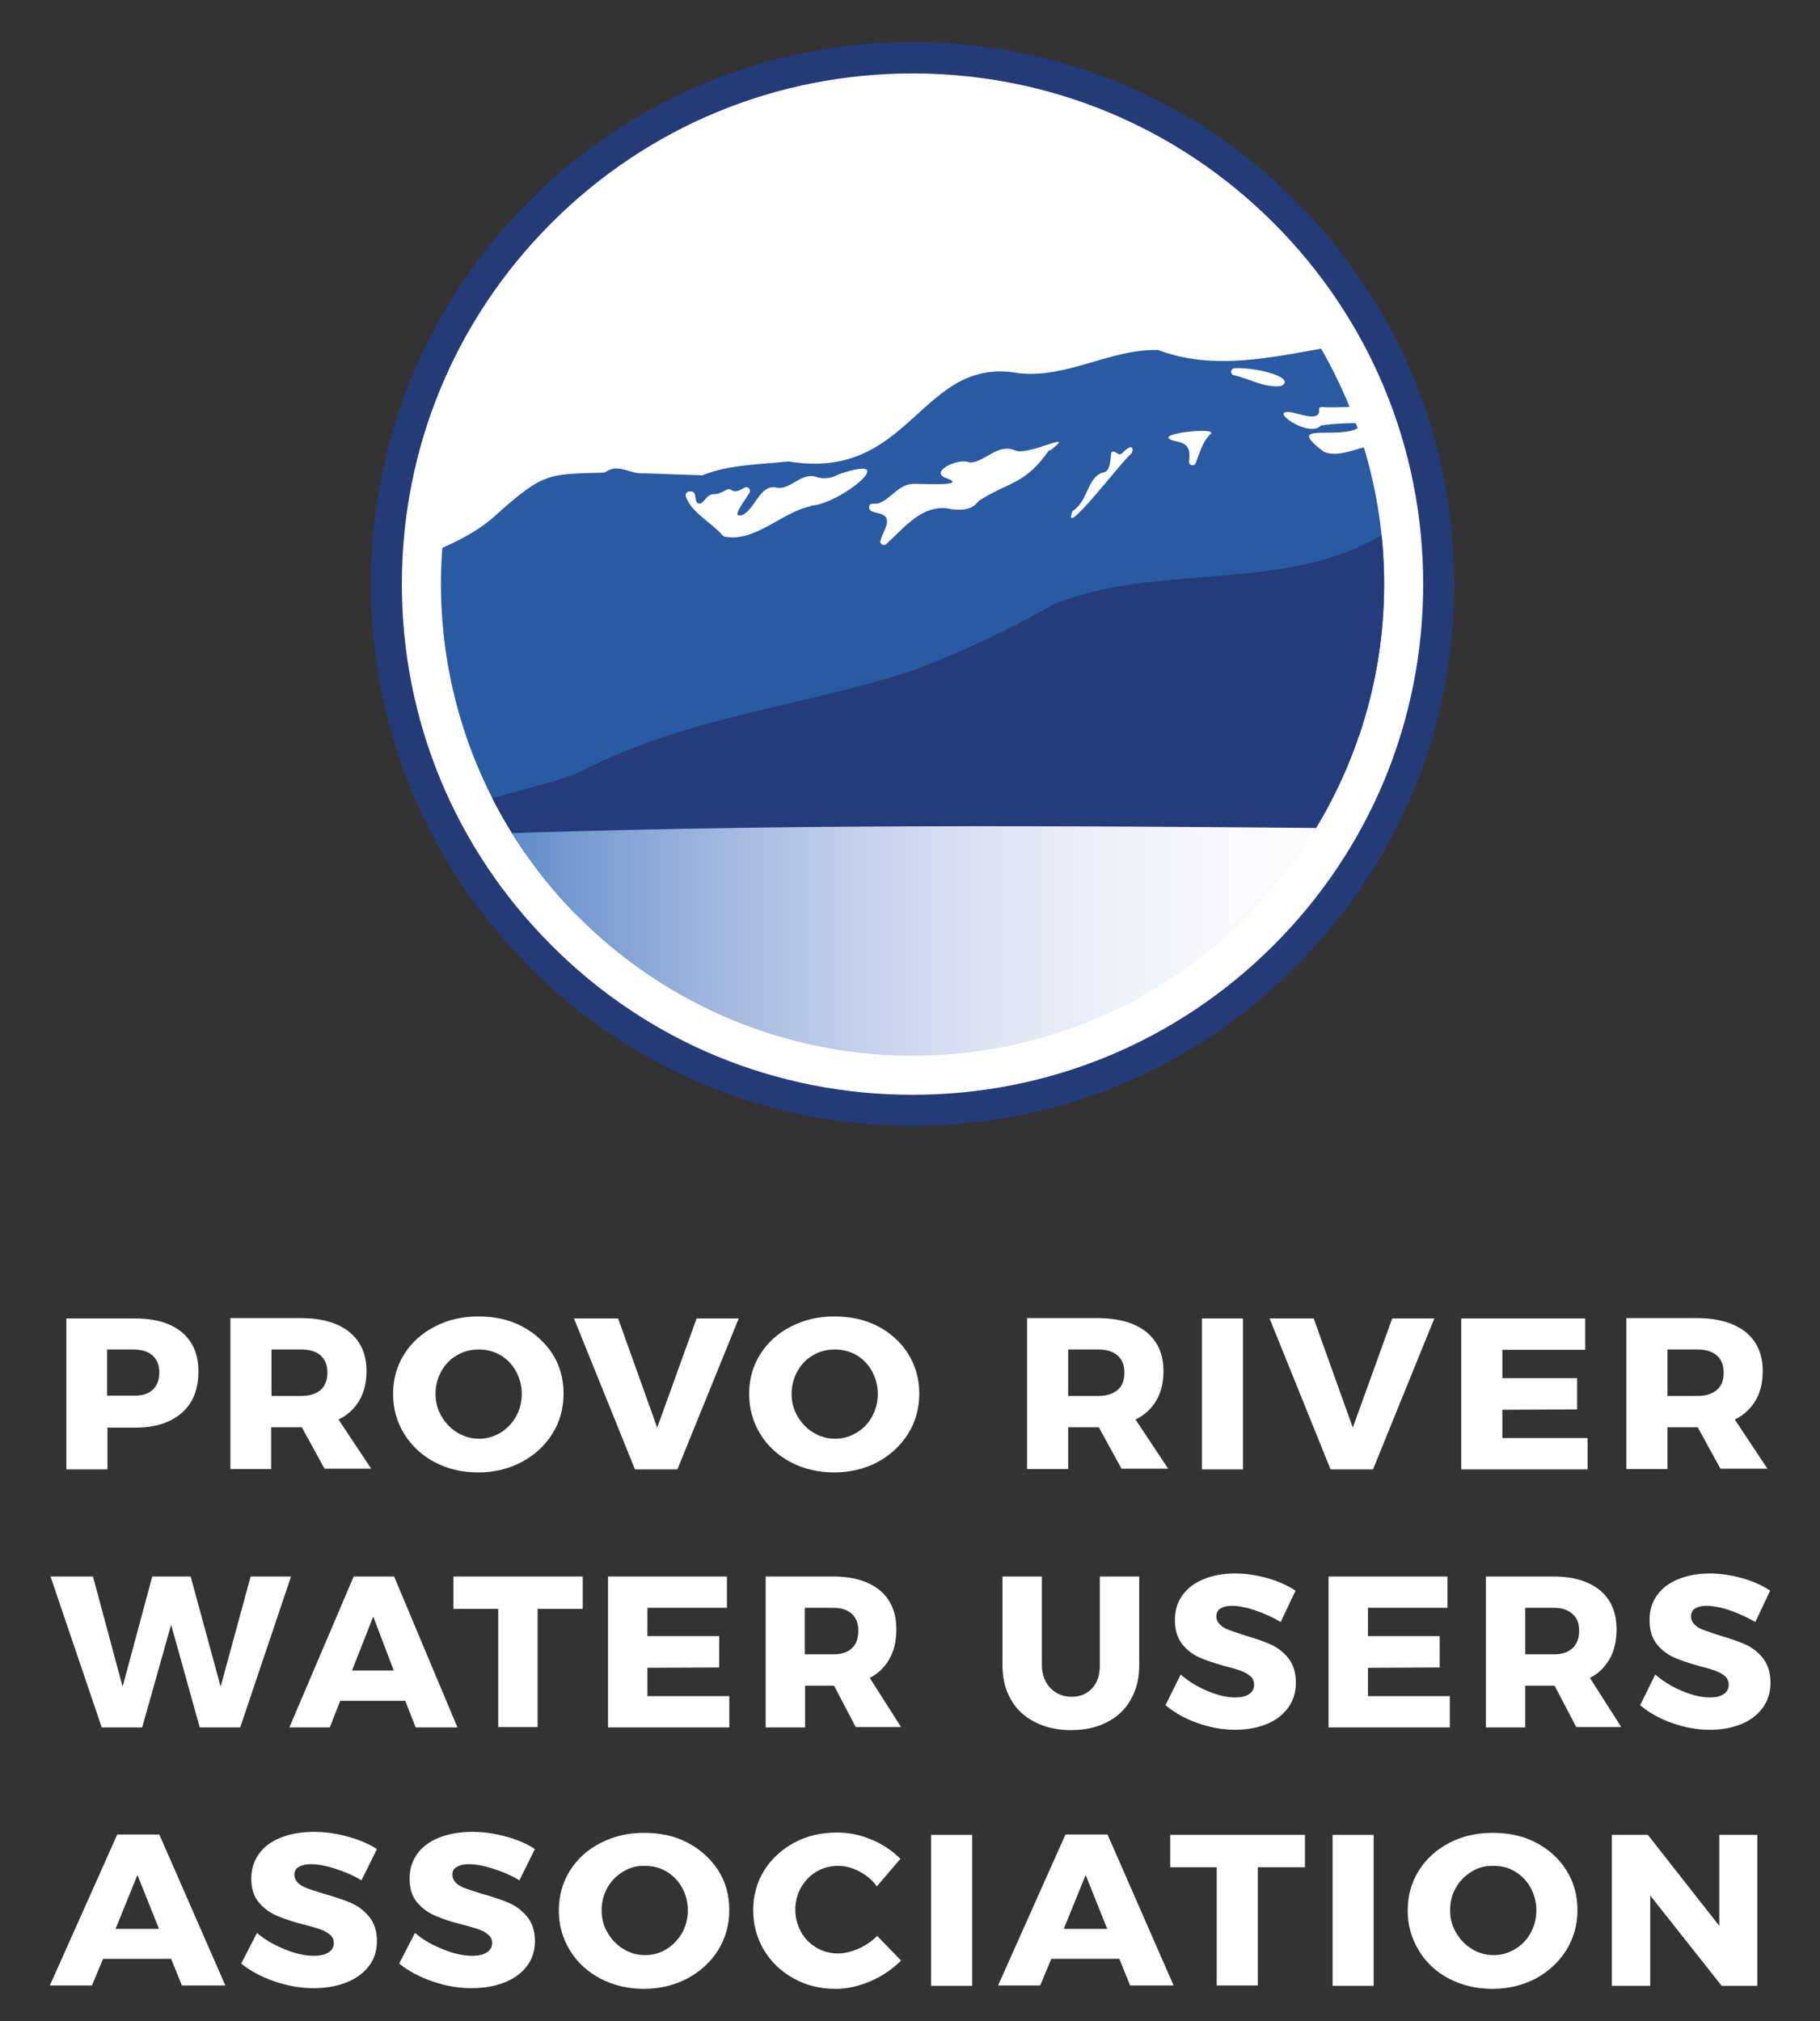
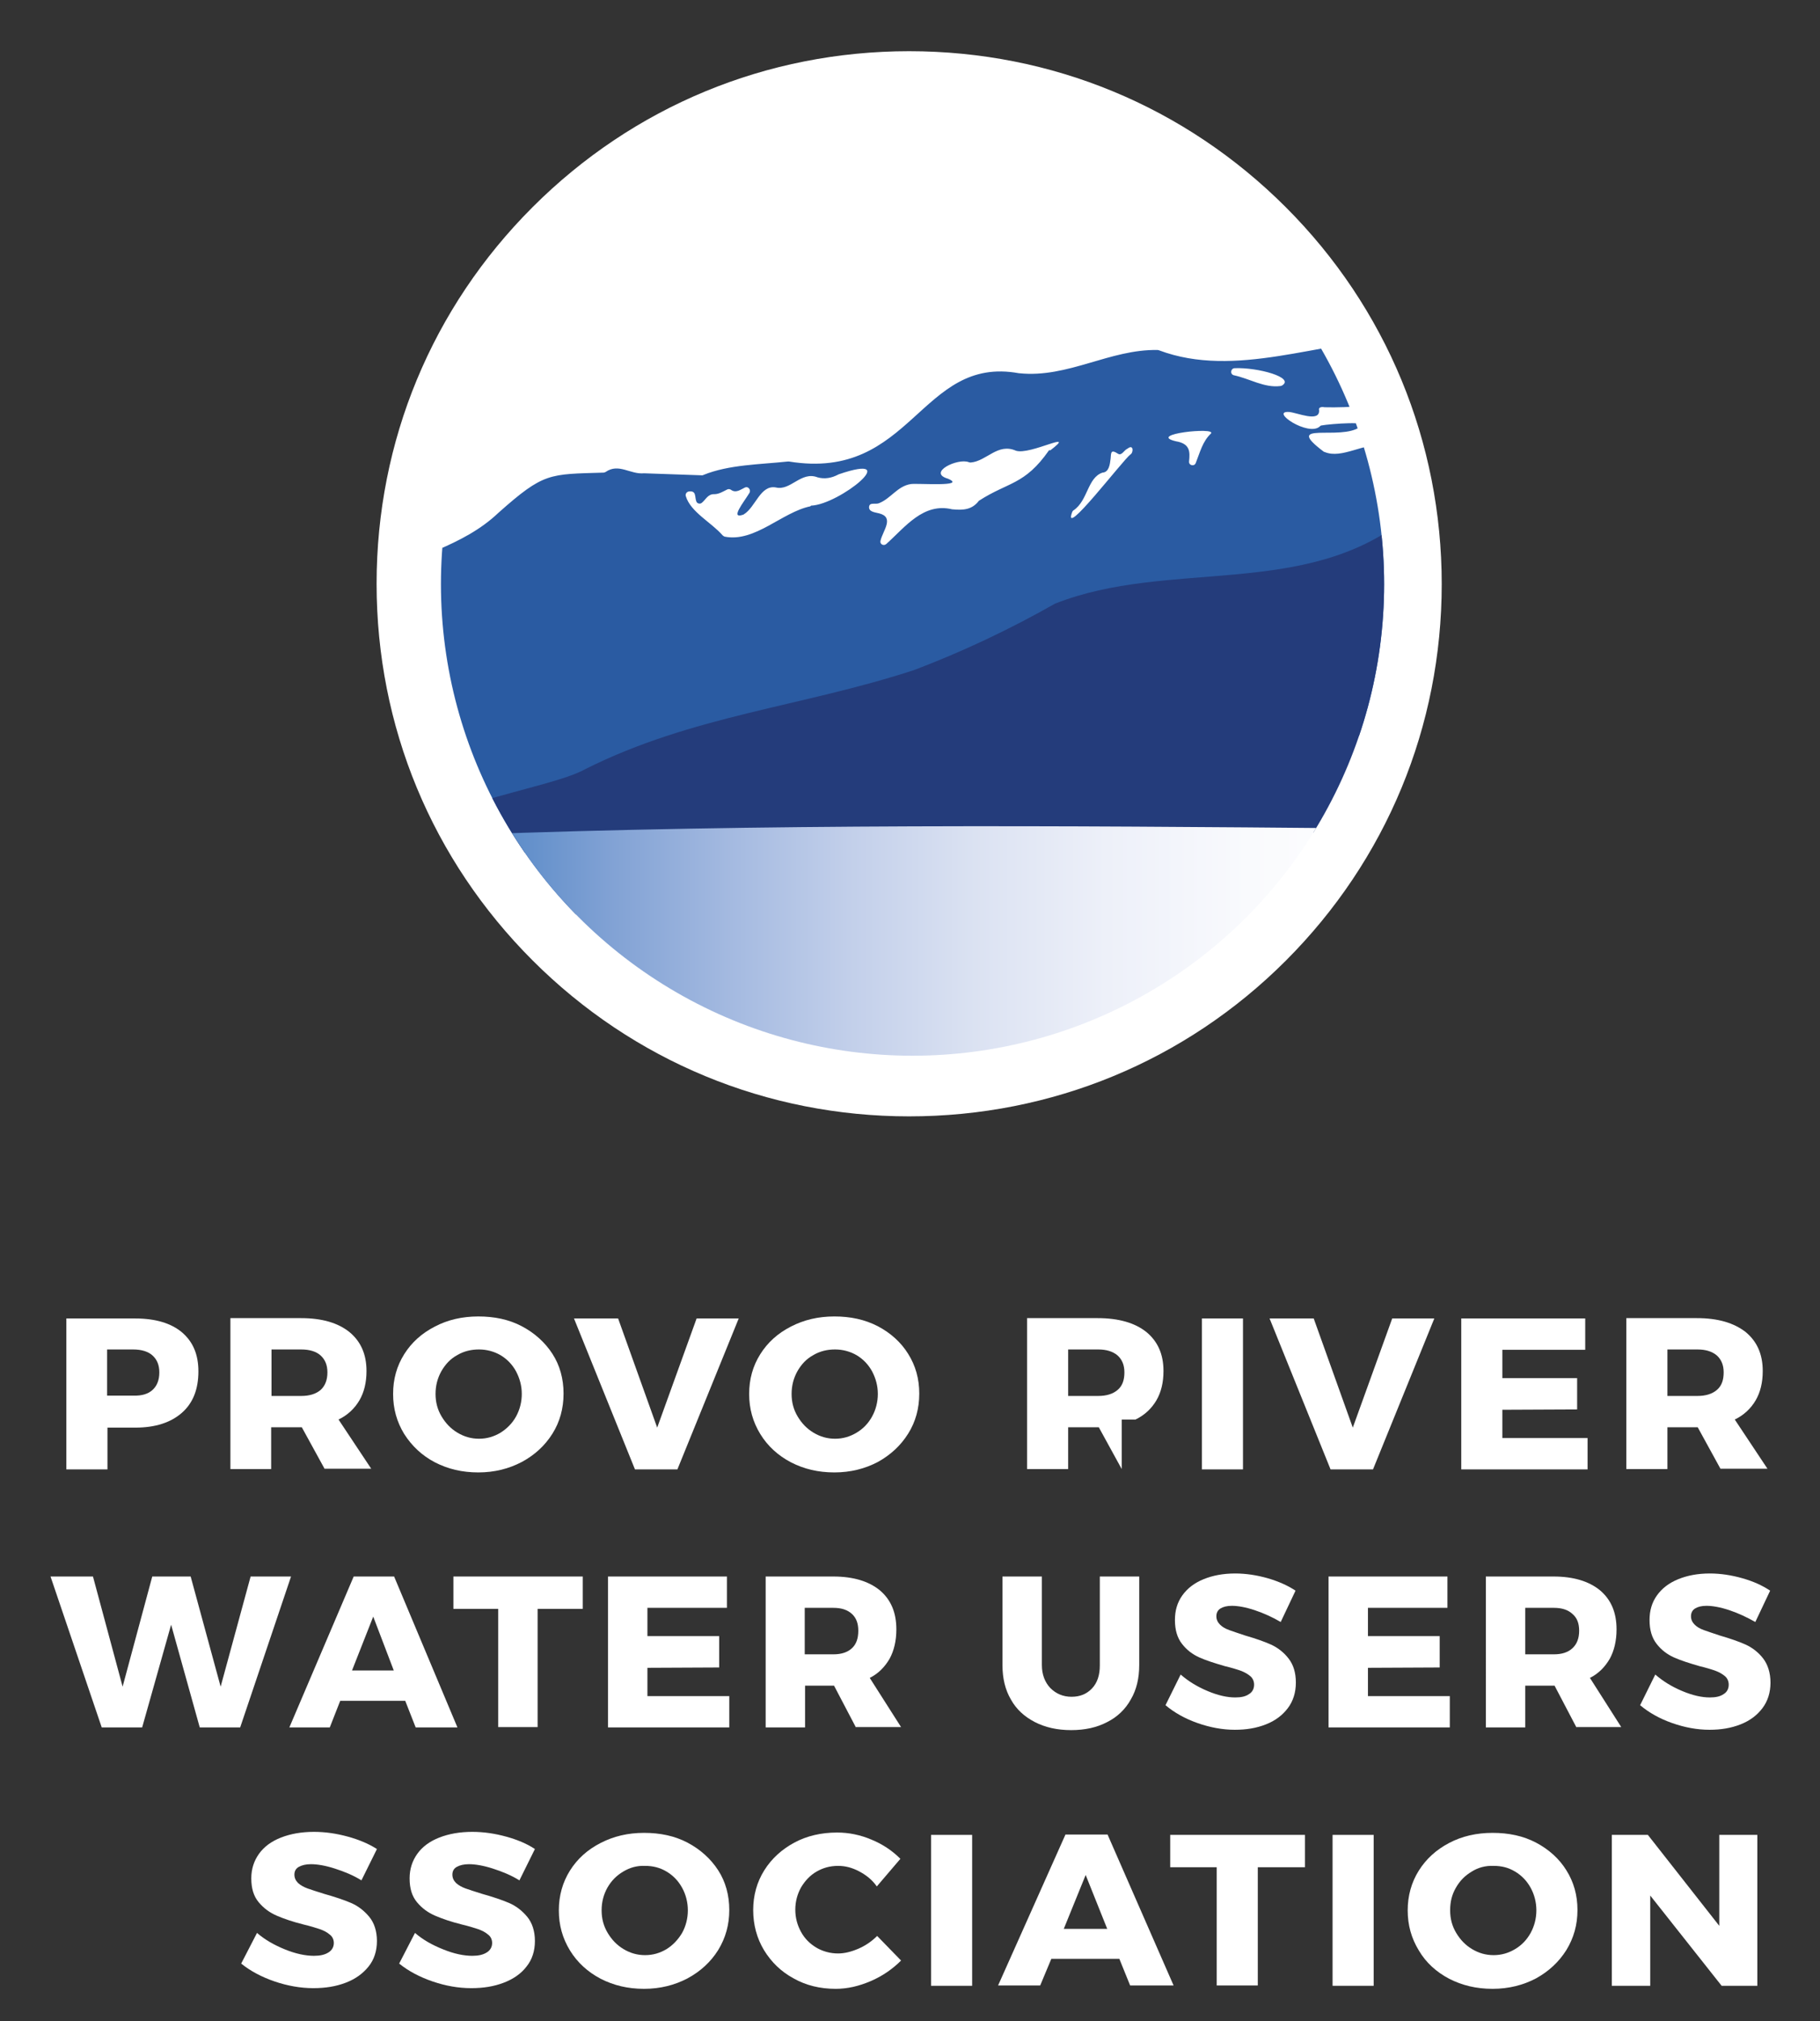
<svg xmlns="http://www.w3.org/2000/svg" xmlns:xlink="http://www.w3.org/1999/xlink" version="1.1" id="Layer_1" x="0px" y="0px" viewBox="0 0 540.3 600" style="enable-background:new 0 0 540.3 600;" xml:space="preserve">
  <rect x="0" y="0" width="540.3" height="600" fill="#333333" stroke="none" />
  <style type="text/css"> .st0{fill:#FFFFFF;} .st1{clip-path:url(#SVGID_2_);fill:#2A5BA2;} .st2{clip-path:url(#SVGID_4_);fill:#243C7B;} .st3{clip-path:url(#SVGID_6_);fill:url(#SVGID_7_);} .st4{fill:#243B77;} </style>
  <g>
    <path class="st0" d="M269.9,331.4c-42.2,0-81.9-16.4-111.8-46.3c-29.9-29.9-46.3-69.5-46.3-111.8s16.4-81.9,46.3-111.8 s69.5-46.3,111.8-46.3s81.9,16.4,111.8,46.3S428,131.2,428,173.4s-16.4,81.9-46.3,111.8C351.9,315,312.2,331.4,269.9,331.4z" />
    <g>
      <g>
        <defs>
          <circle id="SVGID_1_" cx="270.9" cy="173.4" r="140" />
        </defs>
        <clipPath id="SVGID_2_">
          <use xlink:href="#SVGID_1_" style="overflow:visible;" />
        </clipPath>
        <path class="st1" d="M191.2,140.5c-4.1,0.4-7.5-3.1-11.4-0.4c-0.2,0.1-0.4,0.2-0.6,0.2c-16.2,0.5-17.7-0.1-31.2,11.9 c-10.6,10.1-25,12.7-37.4,19.8c-12.3,7.8-29.9,6-42.1,13.8c-0.7,0.4-0.6,1.4,0.1,1.8c9.7,5.1,20.3,95.4,30.2,99.1 c0.2,0.1,0.3,0.1,0.5,0.1c24.1-3.4,47.1-13.3,71.2-15.2c0.1,0,0.2,0,0.2,0c17.9-6.1,36.9-3.9,54.1-12.2c0.1,0,0.2-0.1,0.3-0.1 c11.7-2,23.3-11,35.3-11.9c12-0.9,24-1.9,35.7-4.2c36.5-9.3,73.9-9.4,108.5-25.3c0,0,0.1-0.1,0.1-0.1c2.7-1.9,8.5-1,11.2-2.6 c1.1-0.7,0.1-2.4-1.1-1.8c-1.2,0.6-2.9-81-4.1-81.2c-5.8-0.8-12.3,4.1-17.4,2c-0.1,0-0.2-0.1-0.3-0.1c-12.5-9.4,5-3.1,10.8-7.4 c3.8-1.8-8.9-0.9-11.5-0.4c-0.2,0-0.4,0.2-0.5,0.3c-3.4,3.1-15-4.7-9.1-4.3c2.4,0.2,9.1,3.2,8.9-0.5c-0.3-0.9,0.8-1.1,1.6-0.9 c7.4,0.2,16.7-0.6,23.2-2.3c0.5-0.1,0.8-0.6,0.8-1.1c-0.4-5.3,3.8-15.1-1.1-17c-0.1-0.1-0.3-0.1-0.4-0.1 c-24,0.9-48.9,12.1-71.6,3.6c-0.1,0-0.2-0.1-0.4-0.1c-14.2-0.3-26.7,8.4-41.1,6.9c0,0-0.1,0-0.1,0c-29.4-5.4-31.7,32.2-68.3,26.2 c-0.1,0-0.2,0-0.3,0c-8.3,0.9-17.5,0.9-25.1,4c-0.1,0.1-0.3,0.1-0.4,0.1L191.2,140.5z M240.6,150.3c-8.4,1.7-16.5,10.8-25.5,9 c-0.2-0.1-0.4-0.2-0.6-0.4c-3.3-3.8-9.5-6.9-10.9-11.6c-0.2-0.6,0.2-1.3,0.9-1.4c2.3-0.3,1.7,1.6,2.2,2.9 c0.2,0.7,1.1,0.9,1.6,0.5c1.2-0.9,1.8-2.7,3.8-2.6c1.3,0,2.6-0.8,3.8-1.4c0.4-0.2,0.8-0.1,1.1,0.1c1.5,1.1,2.9-0.1,4.2-0.7 c0.9-0.4,1.8,0.7,1.3,1.6c-1.7,2.8-5.9,7.9-1.9,6.5c0.1,0,0.2-0.1,0.2-0.1c3.5-2.1,4.9-8.8,9.5-8c4.4,1.1,7.5-4.9,12.4-3 c2.1,0.6,4.2,0.2,6.1-0.8c0.1,0,0.1-0.1,0.2-0.1c19.6-6.7,0.2,9-8.2,9.3C240.7,150.2,240.6,150.2,240.6,150.3z M311.4,133.7 c-7.2,10.3-12,9.3-20.7,14.9c-0.1,0.1-0.2,0.1-0.2,0.2c-2,2.5-4.5,2.7-7.7,2.4c0,0-0.1,0-0.1,0c-8.6-2.1-14,5.3-19.6,10.3 c-0.8,0.7-2,0-1.7-1c0.7-3,4.2-6.9-0.4-8.1c-1.1-0.3-3.1-0.4-3-1.9c0.1-1.5,1.9-0.7,2.9-1.1c3.6-1.4,5.5-5.1,9.5-5.7 c1.9-0.3,16.9,0.9,11-1.6c-6.2-1.8,2.9-6.2,6.2-4.9c0.2,0.1,0.4,0.1,0.6,0.1c4.7-0.4,8-5.9,13.4-3.5c4.2,1.4,18.5-6.5,10.2-0.1 C311.6,133.6,311.5,133.6,311.4,133.7z M335.6,134.9c-2.3,1.7-20.4,25.5-17.3,17.1c0.1-0.2,0.2-0.4,0.4-0.5 c4.3-2.9,4.1-9.7,8.6-11.2c1.9-0.1,2.2-2.4,2.4-4.1c0.2-1.4-0.2-3.1,2.2-1.5c1.1,0.7,1.8-1.1,2.8-1.5 C336.6,131.7,336.5,134.4,335.6,134.9z M359.5,128.7c-2.5,2.3-3.3,5.7-4.5,8.7c-0.4,1.2-2.2,0.8-2-0.5c0.3-2.8,0.3-5.2-3.9-5.9 C340.2,128.9,361.2,126.7,359.5,128.7z M380.1,114.6c-4.8,0.6-9.1-2.2-13.8-3.2c-1.2-0.3-1-2,0.2-2.1c6.8-0.3,18.2,2.8,14,5.2 C380.4,114.5,380.2,114.6,380.1,114.6z" />
      </g>
      <g>
        <defs>
          <circle id="SVGID_3_" cx="270.9" cy="173.4" r="140" />
        </defs>
        <clipPath id="SVGID_4_">
          <use xlink:href="#SVGID_3_" style="overflow:visible;" />
        </clipPath>
        <path class="st2" d="M417.2,154c-5,20.6,9,85.4-8.2,92.1c-35.8,3.2-107.2,1-125.6,2.8c-48.3,0.9-117.8,6.2-164.2,3.3 c2.3-12.8,43.7-17.7,54.6-23.9c31.7-15.9,64.3-18.5,97.6-29.4c14.5-5.5,28.4-12.1,41.8-19.7C346.9,165.9,387.1,177.8,417.2,154z" />
      </g>
      <g>
        <defs>
          <circle id="SVGID_5_" cx="270.9" cy="173.4" r="140" />
        </defs>
        <clipPath id="SVGID_6_">
          <use xlink:href="#SVGID_5_" style="overflow:visible;" />
        </clipPath>
        <linearGradient id="SVGID_7_" gradientUnits="userSpaceOnUse" x1="118.153" y1="315.213" x2="419.675" y2="315.213" gradientTransform="matrix(1 0 0 -1 0 602)">
          <stop offset="0" style="stop-color:#1C75BC" />
          <stop offset="9.400000e-02" style="stop-color:#5789C7" />
          <stop offset="0.206" style="stop-color:#80A1D4" />
          <stop offset="0.324" style="stop-color:#A3B9E0" />
          <stop offset="0.444" style="stop-color:#C2CFEA" />
          <stop offset="0.568" style="stop-color:#DBE2F2" />
          <stop offset="0.697" style="stop-color:#EDF0F9" />
          <stop offset="0.836" style="stop-color:#F9FAFD" />
          <stop offset="0.999" style="stop-color:#FFFFFF" />
        </linearGradient>
        <path class="st3" d="M152.9,325.9c-29.5-2.5-39.2,19.9-32.9-34.9c0.6-5.8,0.8-33.2,1.1-39.1c1.7-9.3,12.5-2.4,17.6-4.1 c88-3.3,176-2.7,264-1.9c5.1,1.5,17.6-4.8,15.9,7c-1.1,11.5-0.5,44.4,0.4,55.8c3.1,19.6-5.7,12-15.5,10.8 c-39.8,1.9-160.7,4.1-198.4,6.4" />
      </g>
    </g>
-     <path class="st4" d="M270.9,334.2c-43,0-83.4-16.7-113.7-47.1s-47.1-70.8-47.1-113.7S126.8,90,157.2,59.6S228,12.5,270.9,12.5 s83.4,16.7,113.7,47.1s47.1,70.8,47.1,113.7s-16.7,83.4-47.1,113.7C354.3,317.5,313.9,334.2,270.9,334.2z M270.9,21.8 c-40.5,0-78.6,15.8-107.2,44.4c-28.6,28.6-44.4,66.7-44.4,107.2s15.8,78.6,44.4,107.2c28.6,28.7,66.7,44.4,107.2,44.4 s78.6-15.8,107.2-44.4s44.4-66.7,44.4-107.2s-15.8-78.6-44.4-107.2S311.4,21.8,270.9,21.8z" />
    <g>
      <path class="st0" d="M54,395.5c3.3,2.8,4.9,6.6,4.9,11.6c0,5.3-1.6,9.4-4.9,12.3c-3.3,2.9-7.9,4.4-13.8,4.4h-8.3v12.4H19.7v-44.8 h20.5C46.1,391.4,50.8,392.8,54,395.5z M45.3,412.6c1.3-1.2,2-2.9,2-5.2c0-2.2-0.7-3.8-2-5s-3.3-1.8-5.8-1.8h-7.7v13.7h7.7 C42.1,414.4,44,413.8,45.3,412.6z" />
      <path class="st0" d="M96.4,436.1l-6.8-12.4h-0.3h-8.8v12.4H68.4v-44.8h21c6.2,0,10.9,1.4,14.3,4.1c3.4,2.8,5.1,6.6,5.1,11.6 c0,3.4-0.7,6.3-2.1,8.7c-1.4,2.4-3.5,4.4-6.2,5.7l9.7,14.6H96.4z M80.6,414.4h8.8c2.5,0,4.4-0.6,5.8-1.8c1.3-1.2,2-2.9,2-5.2 c0-2.2-0.7-3.8-2-5c-1.3-1.2-3.3-1.8-5.8-1.8h-8.8V414.4z" />
      <path class="st0" d="M154.9,393.7c3.8,2,6.9,4.8,9.1,8.2s3.3,7.4,3.3,11.8c0,4.4-1.1,8.4-3.3,11.9c-2.2,3.5-5.2,6.3-9.1,8.4 c-3.8,2-8.1,3.1-12.9,3.1s-9-1-12.9-3c-3.8-2-6.8-4.8-9.1-8.4c-2.2-3.6-3.3-7.5-3.3-11.9c0-4.4,1.1-8.3,3.3-11.8 c2.2-3.5,5.2-6.2,9.1-8.2c3.8-2,8.1-3,12.9-3S151.1,391.7,154.9,393.7z M135.7,402.3c-2,1.1-3.5,2.7-4.7,4.8 c-1.1,2-1.7,4.2-1.7,6.7c0,2.5,0.6,4.7,1.8,6.7c1.2,2,2.7,3.6,4.7,4.8s4.1,1.8,6.4,1.8s4.4-0.6,6.4-1.8c1.9-1.2,3.5-2.8,4.6-4.8 c1.1-2,1.7-4.3,1.7-6.7c0-2.4-0.6-4.6-1.7-6.7c-1.1-2-2.6-3.6-4.6-4.8c-1.9-1.1-4.1-1.7-6.4-1.7S137.7,401.1,135.7,402.3z" />
      <path class="st0" d="M170.4,391.4h13.1l11.6,32.4l11.7-32.4h12.5l-18.2,44.8h-12.6L170.4,391.4z" />
      <path class="st0" d="M260.6,393.7c3.8,2,6.9,4.8,9,8.2c2.2,3.5,3.3,7.4,3.3,11.8c0,4.4-1.1,8.4-3.3,11.9c-2.2,3.5-5.2,6.3-9,8.4 c-3.8,2-8.1,3.1-12.9,3.1s-9-1-12.9-3c-3.8-2-6.9-4.8-9.1-8.4c-2.2-3.6-3.3-7.5-3.3-11.9c0-4.4,1.1-8.3,3.3-11.8 c2.2-3.5,5.2-6.2,9.1-8.2s8.1-3,12.9-3S256.7,391.7,260.6,393.7z M241.4,402.3c-2,1.1-3.5,2.7-4.7,4.8c-1.1,2-1.7,4.2-1.7,6.7 c0,2.5,0.6,4.7,1.8,6.7c1.2,2,2.7,3.6,4.7,4.8s4.1,1.8,6.4,1.8s4.4-0.6,6.4-1.8s3.5-2.8,4.6-4.8c1.1-2,1.7-4.3,1.7-6.7 c0-2.4-0.6-4.6-1.7-6.7c-1.1-2-2.6-3.6-4.6-4.8c-1.9-1.1-4.1-1.7-6.4-1.7S243.4,401.1,241.4,402.3z" />
-       <path class="st0" d="M333,436.1l-6.8-12.4h-0.3h-8.8v12.4h-12.2v-44.8h21c6.2,0,11,1.4,14.4,4.1c3.4,2.8,5.1,6.6,5.1,11.6 c0,3.4-0.7,6.3-2.1,8.7c-1.4,2.4-3.5,4.4-6.2,5.7l9.7,14.6H333z M317.1,414.4h8.9c2.5,0,4.4-0.6,5.8-1.8c1.4-1.2,2-2.9,2-5.2 c0-2.2-0.7-3.8-2-5c-1.4-1.2-3.3-1.8-5.8-1.8h-8.9V414.4z" />
+       <path class="st0" d="M333,436.1l-6.8-12.4h-0.3h-8.8v12.4h-12.2v-44.8h21c6.2,0,11,1.4,14.4,4.1c3.4,2.8,5.1,6.6,5.1,11.6 c0,3.4-0.7,6.3-2.1,8.7c-1.4,2.4-3.5,4.4-6.2,5.7H333z M317.1,414.4h8.9c2.5,0,4.4-0.6,5.8-1.8c1.4-1.2,2-2.9,2-5.2 c0-2.2-0.7-3.8-2-5c-1.4-1.2-3.3-1.8-5.8-1.8h-8.9V414.4z" />
      <path class="st0" d="M356.8,391.4H369v44.8h-12.2V391.4z" />
      <path class="st0" d="M376.9,391.4H390l11.6,32.4l11.7-32.4h12.5l-18.2,44.8H395L376.9,391.4z" />
      <path class="st0" d="M433.8,391.4h36.8v9.3H446v8.4h22.2v9.3l-22.2,0.1v8.4h25.3v9.3h-37.5L433.8,391.4L433.8,391.4z" />
      <path class="st0" d="M510.8,436.1l-6.8-12.4h-0.3H495v12.4h-12.2v-44.8h21c6.2,0,10.9,1.4,14.4,4.1c3.4,2.8,5.1,6.6,5.1,11.6 c0,3.4-0.7,6.3-2.1,8.7c-1.4,2.4-3.5,4.4-6.2,5.7l9.7,14.6H510.8z M495,414.4h8.9c2.5,0,4.4-0.6,5.8-1.8s2-2.9,2-5.2 c0-2.2-0.7-3.8-2-5c-1.4-1.2-3.3-1.8-5.8-1.8H495V414.4z" />
      <path class="st0" d="M74.4,468h12l-15.1,44.8h-12l-8.5-30.5l-8.6,30.5h-12L15,468h12.6l8.8,32.7l8.8-32.7h11.4l8.9,32.7L74.4,468z " />
      <path class="st0" d="M123.4,512.8l-3.1-7.9H101l-3.1,7.9h-12L105,468h12l18.8,44.8H123.4z M104.5,495.9h12.4l-6.1-16L104.5,495.9z " />
      <path class="st0" d="M134.6,468H173v9.6h-13.4v35.1h-11.7v-35.1h-13.3L134.6,468L134.6,468z" />
      <path class="st0" d="M180.5,468h35.3v9.3h-23.6v8.4h21.3v9.3l-21.3,0.1v8.4h24.3v9.3h-36L180.5,468L180.5,468z" />
      <path class="st0" d="M254.1,512.8l-6.5-12.4h-0.3H239v12.4h-11.7V468h20.1c5.9,0,10.5,1.4,13.8,4.1c3.3,2.8,4.9,6.6,4.9,11.6 c0,3.4-0.7,6.3-2,8.7c-1.4,2.4-3.3,4.4-5.9,5.7l9.3,14.6H254.1z M238.9,491.1h8.5c2.4,0,4.2-0.6,5.5-1.8s1.9-2.9,1.9-5.2 c0-2.2-0.6-3.8-1.9-5s-3.1-1.8-5.5-1.8h-8.5V491.1z" />
      <path class="st0" d="M311.8,501.1c1.7,1.7,3.8,2.6,6.3,2.6c2.5,0,4.5-0.8,6.1-2.5c1.6-1.7,2.3-4,2.3-6.8V468h11.7v26.3 c0,3.9-0.8,7.3-2.5,10.2c-1.6,2.9-4,5.2-7,6.7c-3,1.6-6.6,2.4-10.7,2.4c-4.1,0-7.7-0.8-10.8-2.4s-5.5-3.8-7.1-6.7 c-1.7-2.9-2.5-6.3-2.5-10.2V468h11.7v26.3C309.3,497.1,310.2,499.4,311.8,501.1z" />
      <path class="st0" d="M372.5,478c-2.7-0.9-5-1.3-6.8-1.3c-1.5,0-2.6,0.3-3.4,0.8c-0.8,0.5-1.2,1.3-1.2,2.3c0,1,0.4,1.8,1.1,2.5 c0.7,0.7,1.6,1.2,2.7,1.6c1.1,0.4,2.6,0.9,4.7,1.6c3.1,0.9,5.7,1.8,7.7,2.7c2,0.9,3.8,2.3,5.2,4.1c1.5,1.9,2.2,4.3,2.2,7.2 s-0.8,5.5-2.4,7.6c-1.6,2.1-3.7,3.7-6.5,4.8c-2.8,1.1-5.8,1.6-9.2,1.6c-3.7,0-7.4-0.7-11.1-2c-3.7-1.3-6.9-3.1-9.5-5.3l4.5-9.1 c2.3,2,4.9,3.6,8,4.9c3.1,1.3,5.8,1.9,8.2,1.9c1.8,0,3.1-0.3,4.1-1c1-0.6,1.5-1.6,1.5-2.8c0-1-0.4-1.9-1.1-2.5s-1.7-1.2-2.8-1.6 s-2.7-0.9-4.8-1.4c-3.1-0.9-5.6-1.7-7.6-2.6c-2-0.9-3.7-2.2-5.1-4c-1.4-1.8-2.1-4.1-2.1-7.1c0-2.8,0.7-5.2,2.2-7.3 c1.5-2.1,3.6-3.7,6.3-4.8c2.7-1.1,5.8-1.7,9.4-1.7c3.2,0,6.4,0.5,9.6,1.4c3.1,0.9,5.9,2.1,8.3,3.7l-4.4,9.3 C377.8,480.1,375.2,478.9,372.5,478z" />
      <path class="st0" d="M394.4,468h35.3v9.3h-23.6v8.4h21.3v9.3l-21.3,0.1v8.4h24.3v9.3h-36V468z" />
      <path class="st0" d="M468,512.8l-6.5-12.4h-0.3h-8.4v12.4h-11.7V468h20.1c5.9,0,10.5,1.4,13.8,4.1c3.3,2.8,4.9,6.6,4.9,11.6 c0,3.4-0.7,6.3-2,8.7c-1.4,2.4-3.3,4.4-5.9,5.7l9.3,14.6H468z M452.8,491.1h8.5c2.4,0,4.2-0.6,5.5-1.8s2-2.9,2-5.2 c0-2.2-0.6-3.8-2-5c-1.3-1.2-3.1-1.8-5.5-1.8h-8.5V491.1z" />
      <path class="st0" d="M513.4,478c-2.7-0.9-5-1.3-6.8-1.3c-1.5,0-2.6,0.3-3.4,0.8c-0.8,0.5-1.2,1.3-1.2,2.3c0,1,0.4,1.8,1.1,2.5 c0.7,0.7,1.6,1.2,2.7,1.6c1.1,0.4,2.6,0.9,4.7,1.6c3.1,0.9,5.7,1.8,7.7,2.7c2,0.9,3.8,2.3,5.2,4.1s2.2,4.3,2.2,7.2 s-0.8,5.5-2.4,7.6c-1.6,2.1-3.7,3.7-6.5,4.8c-2.8,1.1-5.8,1.6-9.2,1.6c-3.7,0-7.4-0.7-11.1-2c-3.7-1.3-6.9-3.1-9.5-5.3l4.5-9.1 c2.3,2,4.9,3.6,8,4.9c3.1,1.3,5.8,1.9,8.2,1.9c1.8,0,3.1-0.3,4.1-1c1-0.6,1.5-1.6,1.5-2.8c0-1-0.4-1.9-1.1-2.5s-1.7-1.2-2.8-1.6 s-2.7-0.9-4.8-1.4c-3.1-0.9-5.6-1.7-7.6-2.6c-2-0.9-3.7-2.2-5.1-4c-1.4-1.8-2.1-4.1-2.1-7.1c0-2.8,0.7-5.2,2.2-7.3 c1.5-2.1,3.6-3.7,6.3-4.8c2.7-1.1,5.8-1.7,9.4-1.7c3.2,0,6.4,0.5,9.6,1.4c3.2,0.9,5.9,2.1,8.3,3.7l-4.4,9.3 C518.6,480.1,516.1,478.9,513.4,478z" />
-       <path class="st0" d="M54,589.4l-3.2-7.9H30.6l-3.3,7.9H14.8l20-44.8h12.5l19.6,44.8H54z M34.3,572.6h12.9l-6.4-16L34.3,572.6z" />
      <path class="st0" d="M99.4,554.7c-2.8-0.9-5.2-1.3-7.1-1.3c-1.5,0-2.7,0.3-3.6,0.8c-0.9,0.5-1.3,1.3-1.3,2.3c0,1,0.4,1.8,1.1,2.5 c0.8,0.7,1.7,1.2,2.8,1.6c1.1,0.4,2.7,0.9,4.9,1.6c3.2,0.9,5.9,1.8,8,2.7c2.1,0.9,3.9,2.3,5.4,4.1c1.5,1.8,2.3,4.3,2.3,7.2 s-0.8,5.5-2.5,7.6s-3.9,3.7-6.8,4.8c-2.9,1.1-6,1.6-9.6,1.6c-3.8,0-7.7-0.7-11.5-2c-3.8-1.3-7.2-3.1-9.9-5.3l4.7-9.1 c2.3,2,5.1,3.6,8.3,4.9c3.2,1.3,6.1,1.9,8.6,1.9c1.8,0,3.2-0.3,4.3-1c1-0.6,1.6-1.6,1.6-2.8c0-1-0.4-1.9-1.2-2.5 c-0.8-0.7-1.8-1.2-2.9-1.6c-1.2-0.4-2.8-0.9-4.9-1.4c-3.2-0.8-5.8-1.7-7.9-2.6c-2.1-0.9-3.9-2.2-5.4-4c-1.5-1.8-2.2-4.1-2.2-7.1 c0-2.8,0.8-5.2,2.3-7.3c1.5-2.1,3.7-3.7,6.5-4.8s6.1-1.7,9.8-1.7c3.4,0,6.7,0.5,10,1.4c3.3,0.9,6.2,2.1,8.7,3.7l-4.6,9.3 C104.9,556.7,102.2,555.6,99.4,554.7z" />
      <path class="st0" d="M146.3,554.7c-2.8-0.9-5.2-1.3-7.1-1.3c-1.5,0-2.7,0.3-3.6,0.8c-0.9,0.5-1.3,1.3-1.3,2.3c0,1,0.4,1.8,1.1,2.5 c0.8,0.7,1.7,1.2,2.8,1.6c1.1,0.4,2.7,0.9,4.9,1.6c3.2,0.9,5.9,1.8,8,2.7c2.1,0.9,3.9,2.3,5.4,4.1c1.5,1.8,2.3,4.3,2.3,7.2 s-0.8,5.5-2.5,7.6c-1.6,2.1-3.9,3.7-6.8,4.8c-2.9,1.1-6,1.6-9.6,1.6c-3.9,0-7.7-0.7-11.5-2s-7.2-3.1-9.9-5.3l4.7-9.1 c2.3,2,5.1,3.6,8.4,4.9c3.2,1.3,6.1,1.9,8.6,1.9c1.8,0,3.2-0.3,4.3-1c1-0.6,1.6-1.6,1.6-2.8c0-1-0.4-1.9-1.2-2.5 c-0.8-0.7-1.8-1.2-2.9-1.6c-1.2-0.4-2.8-0.9-4.9-1.4c-3.2-0.8-5.8-1.7-7.9-2.6s-3.9-2.2-5.4-4c-1.5-1.8-2.2-4.1-2.2-7.1 c0-2.8,0.8-5.2,2.3-7.3c1.5-2.1,3.7-3.7,6.5-4.8c2.8-1.1,6.1-1.7,9.8-1.7c3.4,0,6.7,0.5,10,1.4c3.3,0.9,6.2,2.1,8.6,3.7l-4.6,9.3 C151.8,556.7,149.1,555.6,146.3,554.7z" />
      <path class="st0" d="M204.1,547c3.8,2,6.9,4.8,9.1,8.2s3.3,7.4,3.3,11.8c0,4.4-1.1,8.3-3.3,11.9c-2.2,3.5-5.2,6.3-9.1,8.4 c-3.8,2-8.1,3.1-12.9,3.1s-9-1-12.9-3c-3.8-2-6.9-4.8-9.1-8.4c-2.2-3.6-3.3-7.5-3.3-11.9c0-4.3,1.1-8.3,3.3-11.8 c2.2-3.5,5.2-6.2,9.1-8.2s8.1-3,12.9-3S200.3,545,204.1,547z M185,555.6c-2,1.2-3.5,2.7-4.7,4.8c-1.1,2-1.7,4.2-1.7,6.7 c0,2.5,0.6,4.7,1.8,6.7c1.2,2,2.7,3.6,4.7,4.8s4.1,1.8,6.4,1.8c2.3,0,4.4-0.6,6.4-1.8c1.9-1.2,3.4-2.8,4.6-4.8 c1.1-2,1.7-4.3,1.7-6.7c0-2.4-0.6-4.7-1.7-6.7c-1.1-2-2.6-3.6-4.6-4.8s-4.1-1.7-6.4-1.7C189.1,553.8,187,554.4,185,555.6z" />
      <path class="st0" d="M255,555.5c-2.1-1.1-4.1-1.6-6.2-1.6c-2.4,0-4.5,0.6-6.4,1.7s-3.4,2.7-4.6,4.7c-1.1,2-1.7,4.2-1.7,6.6 c0,2.4,0.6,4.6,1.7,6.6c1.1,2,2.6,3.5,4.6,4.7c1.9,1.1,4.1,1.7,6.4,1.7c1.9,0,3.9-0.5,6-1.4c2.1-0.9,4-2.2,5.6-3.8l7.1,7.3 c-2.5,2.5-5.5,4.6-9,6.1c-3.5,1.5-6.9,2.3-10.4,2.3c-4.6,0-8.8-1-12.5-3.1c-3.7-2-6.6-4.8-8.8-8.4c-2.1-3.5-3.2-7.5-3.2-11.9 c0-4.3,1.1-8.3,3.3-11.8c2.2-3.5,5.2-6.2,8.9-8.2s8-3,12.7-3c3.5,0,6.9,0.7,10.2,2.1c3.4,1.4,6.2,3.3,8.6,5.7l-7,8.2 C258.9,558,257.1,556.6,255,555.5z" />
      <path class="st0" d="M276.4,544.7h12.2v44.8h-12.2V544.7z" />
      <path class="st0" d="M335.5,589.4l-3.2-7.9h-20.2l-3.3,7.9h-12.5l20-44.8h12.5l19.6,44.8H335.5z M315.8,572.6h12.9l-6.4-16 L315.8,572.6z" />
      <path class="st0" d="M347.4,544.7h40v9.6h-14v35.1h-12.2v-35.1h-13.8L347.4,544.7L347.4,544.7z" />
      <path class="st0" d="M395.6,544.7h12.2v44.8h-12.2V544.7z" />
      <path class="st0" d="M456,547c3.8,2,6.9,4.8,9,8.2c2.2,3.5,3.3,7.4,3.3,11.8c0,4.4-1.1,8.3-3.3,11.9c-2.2,3.5-5.2,6.3-9,8.4 c-3.8,2-8.1,3.1-12.9,3.1s-9-1-12.9-3c-3.8-2-6.9-4.8-9-8.4c-2.2-3.6-3.3-7.5-3.3-11.9c0-4.3,1.1-8.3,3.3-11.8 c2.2-3.5,5.2-6.2,9-8.2s8.1-3,12.9-3S452.2,545,456,547z M436.9,555.6c-2,1.2-3.5,2.7-4.7,4.8s-1.7,4.2-1.7,6.7 c0,2.5,0.6,4.7,1.8,6.7c1.2,2,2.7,3.6,4.7,4.8s4.1,1.8,6.4,1.8c2.3,0,4.4-0.6,6.4-1.8s3.5-2.8,4.6-4.8s1.7-4.3,1.7-6.7 c0-2.4-0.6-4.7-1.7-6.7c-1.1-2-2.6-3.6-4.6-4.8s-4-1.7-6.4-1.7C441,553.8,438.8,554.4,436.9,555.6z" />
      <path class="st0" d="M510.4,544.7h11.3v44.8h-10.6l-21.2-26.8v26.8h-11.4v-44.8h10.7l21.2,27L510.4,544.7z" />
    </g>
  </g>
</svg>